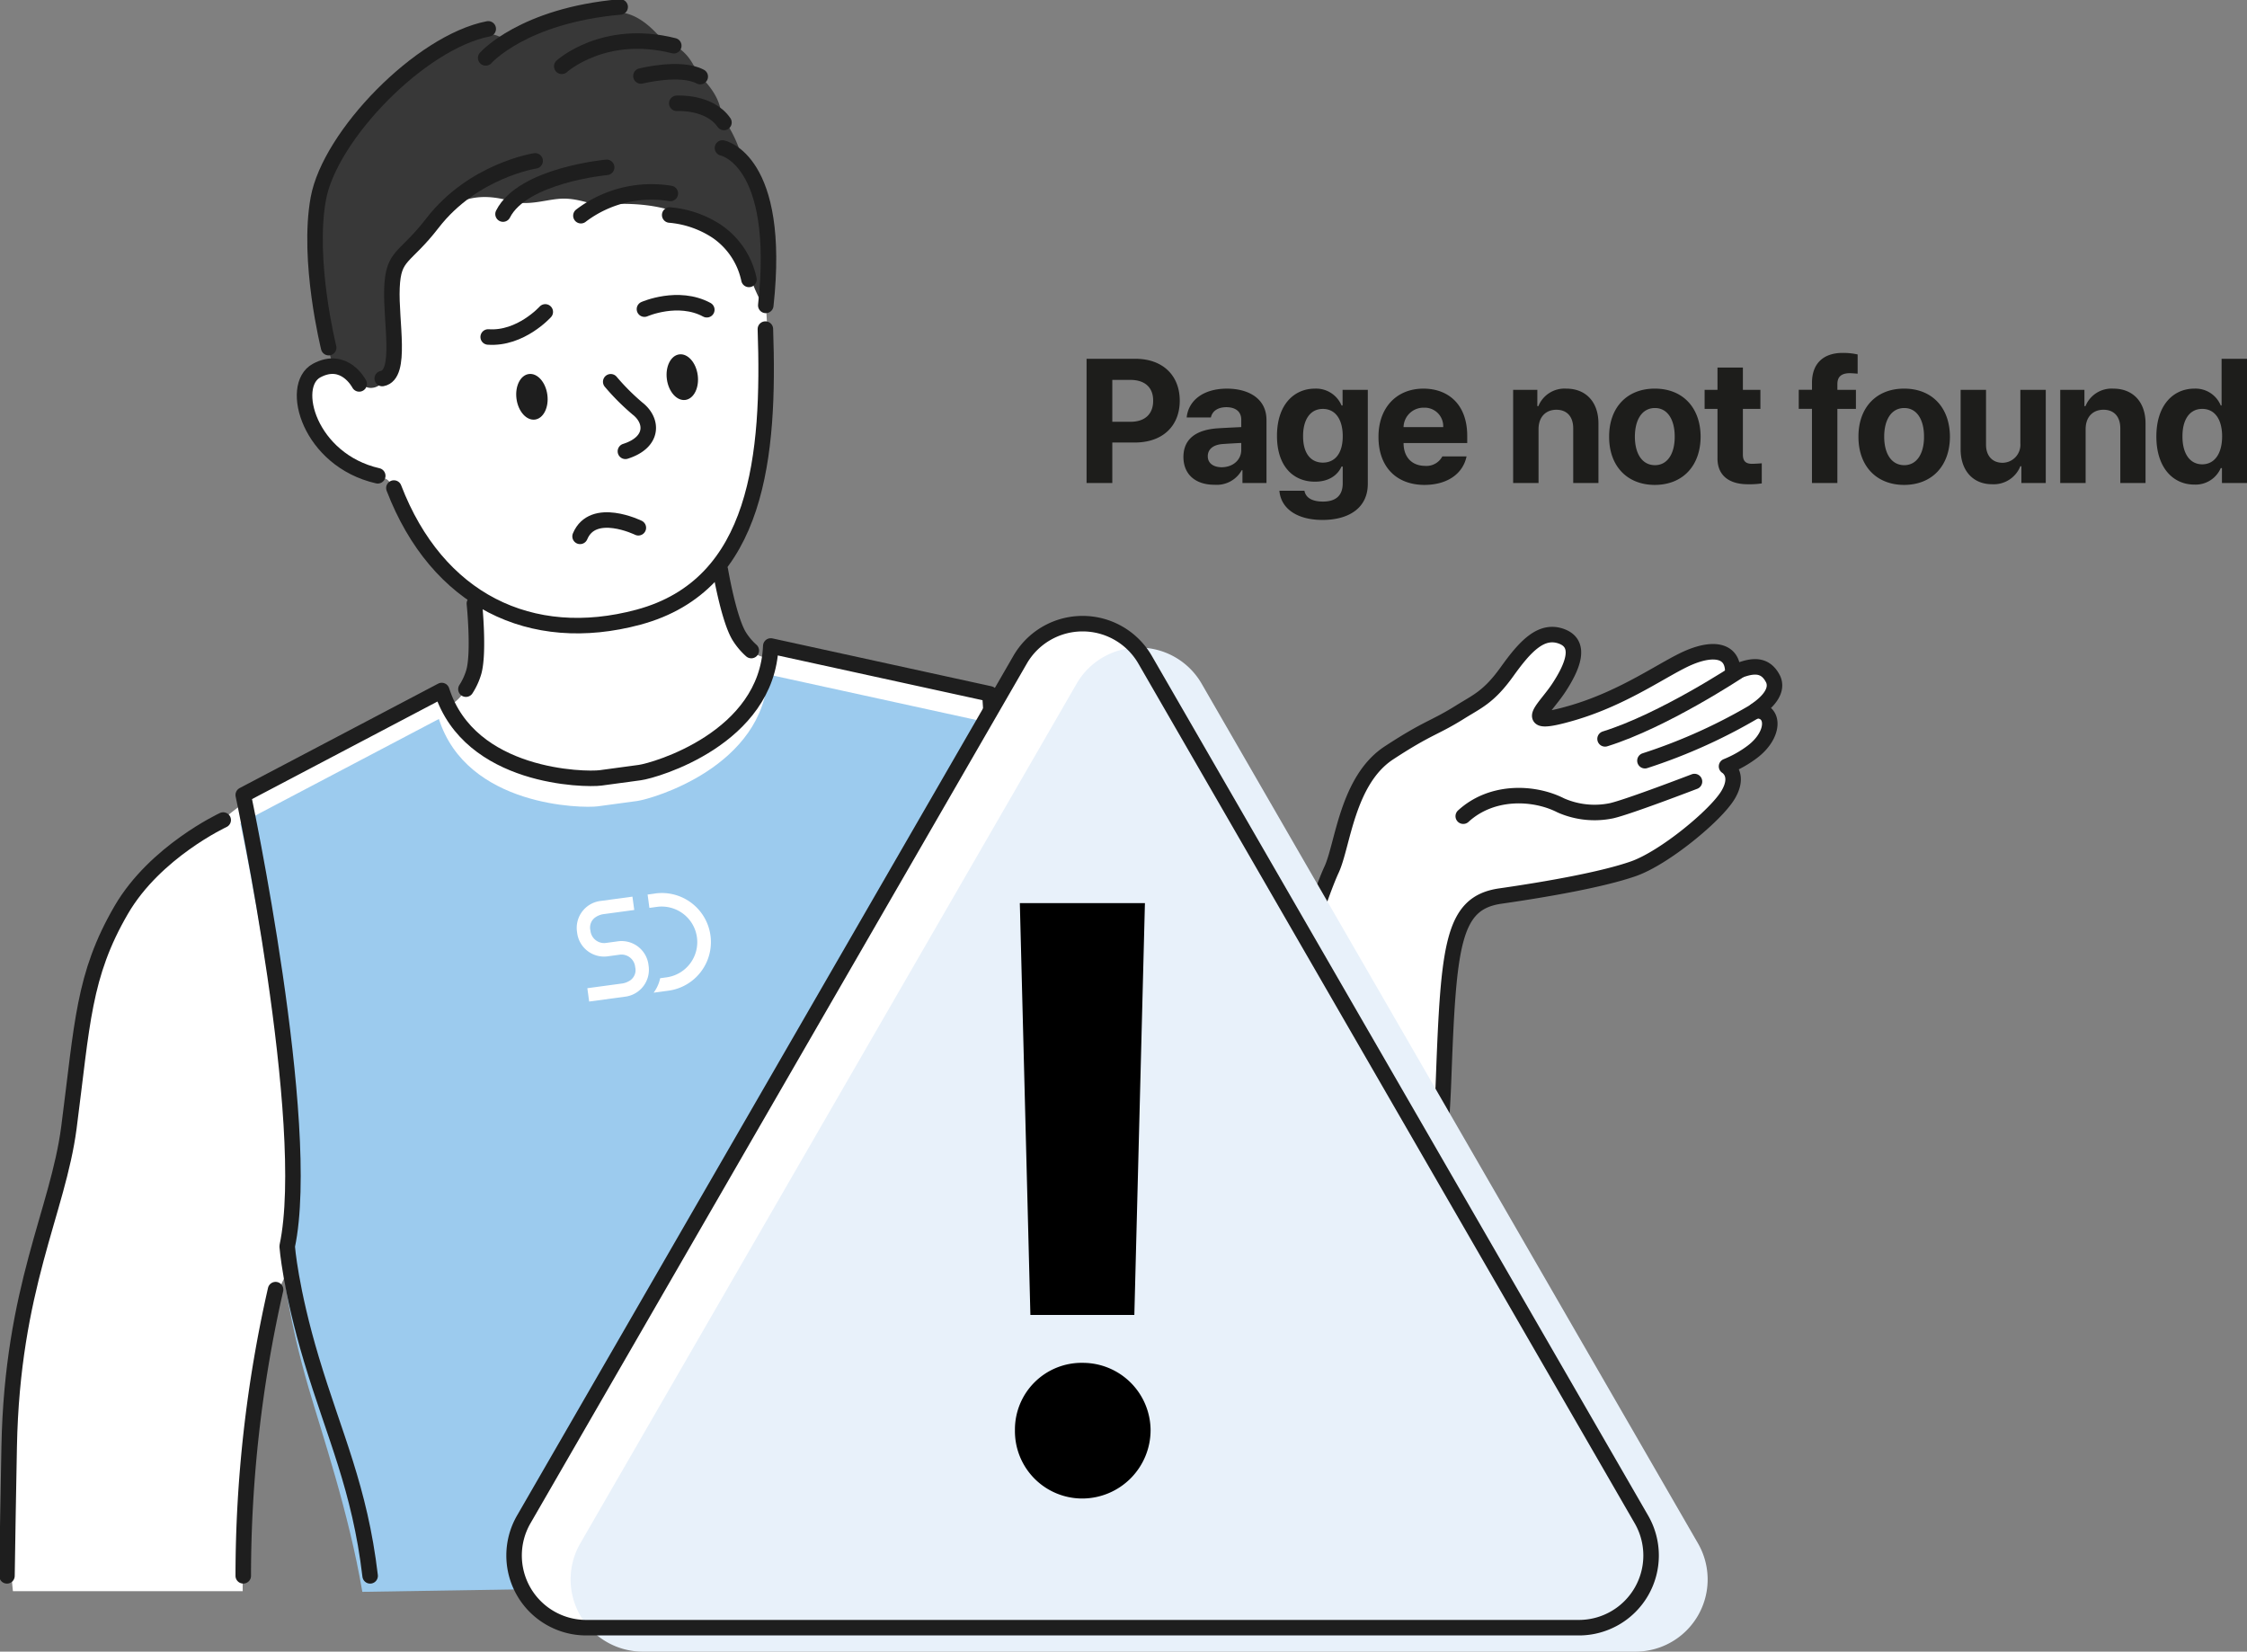
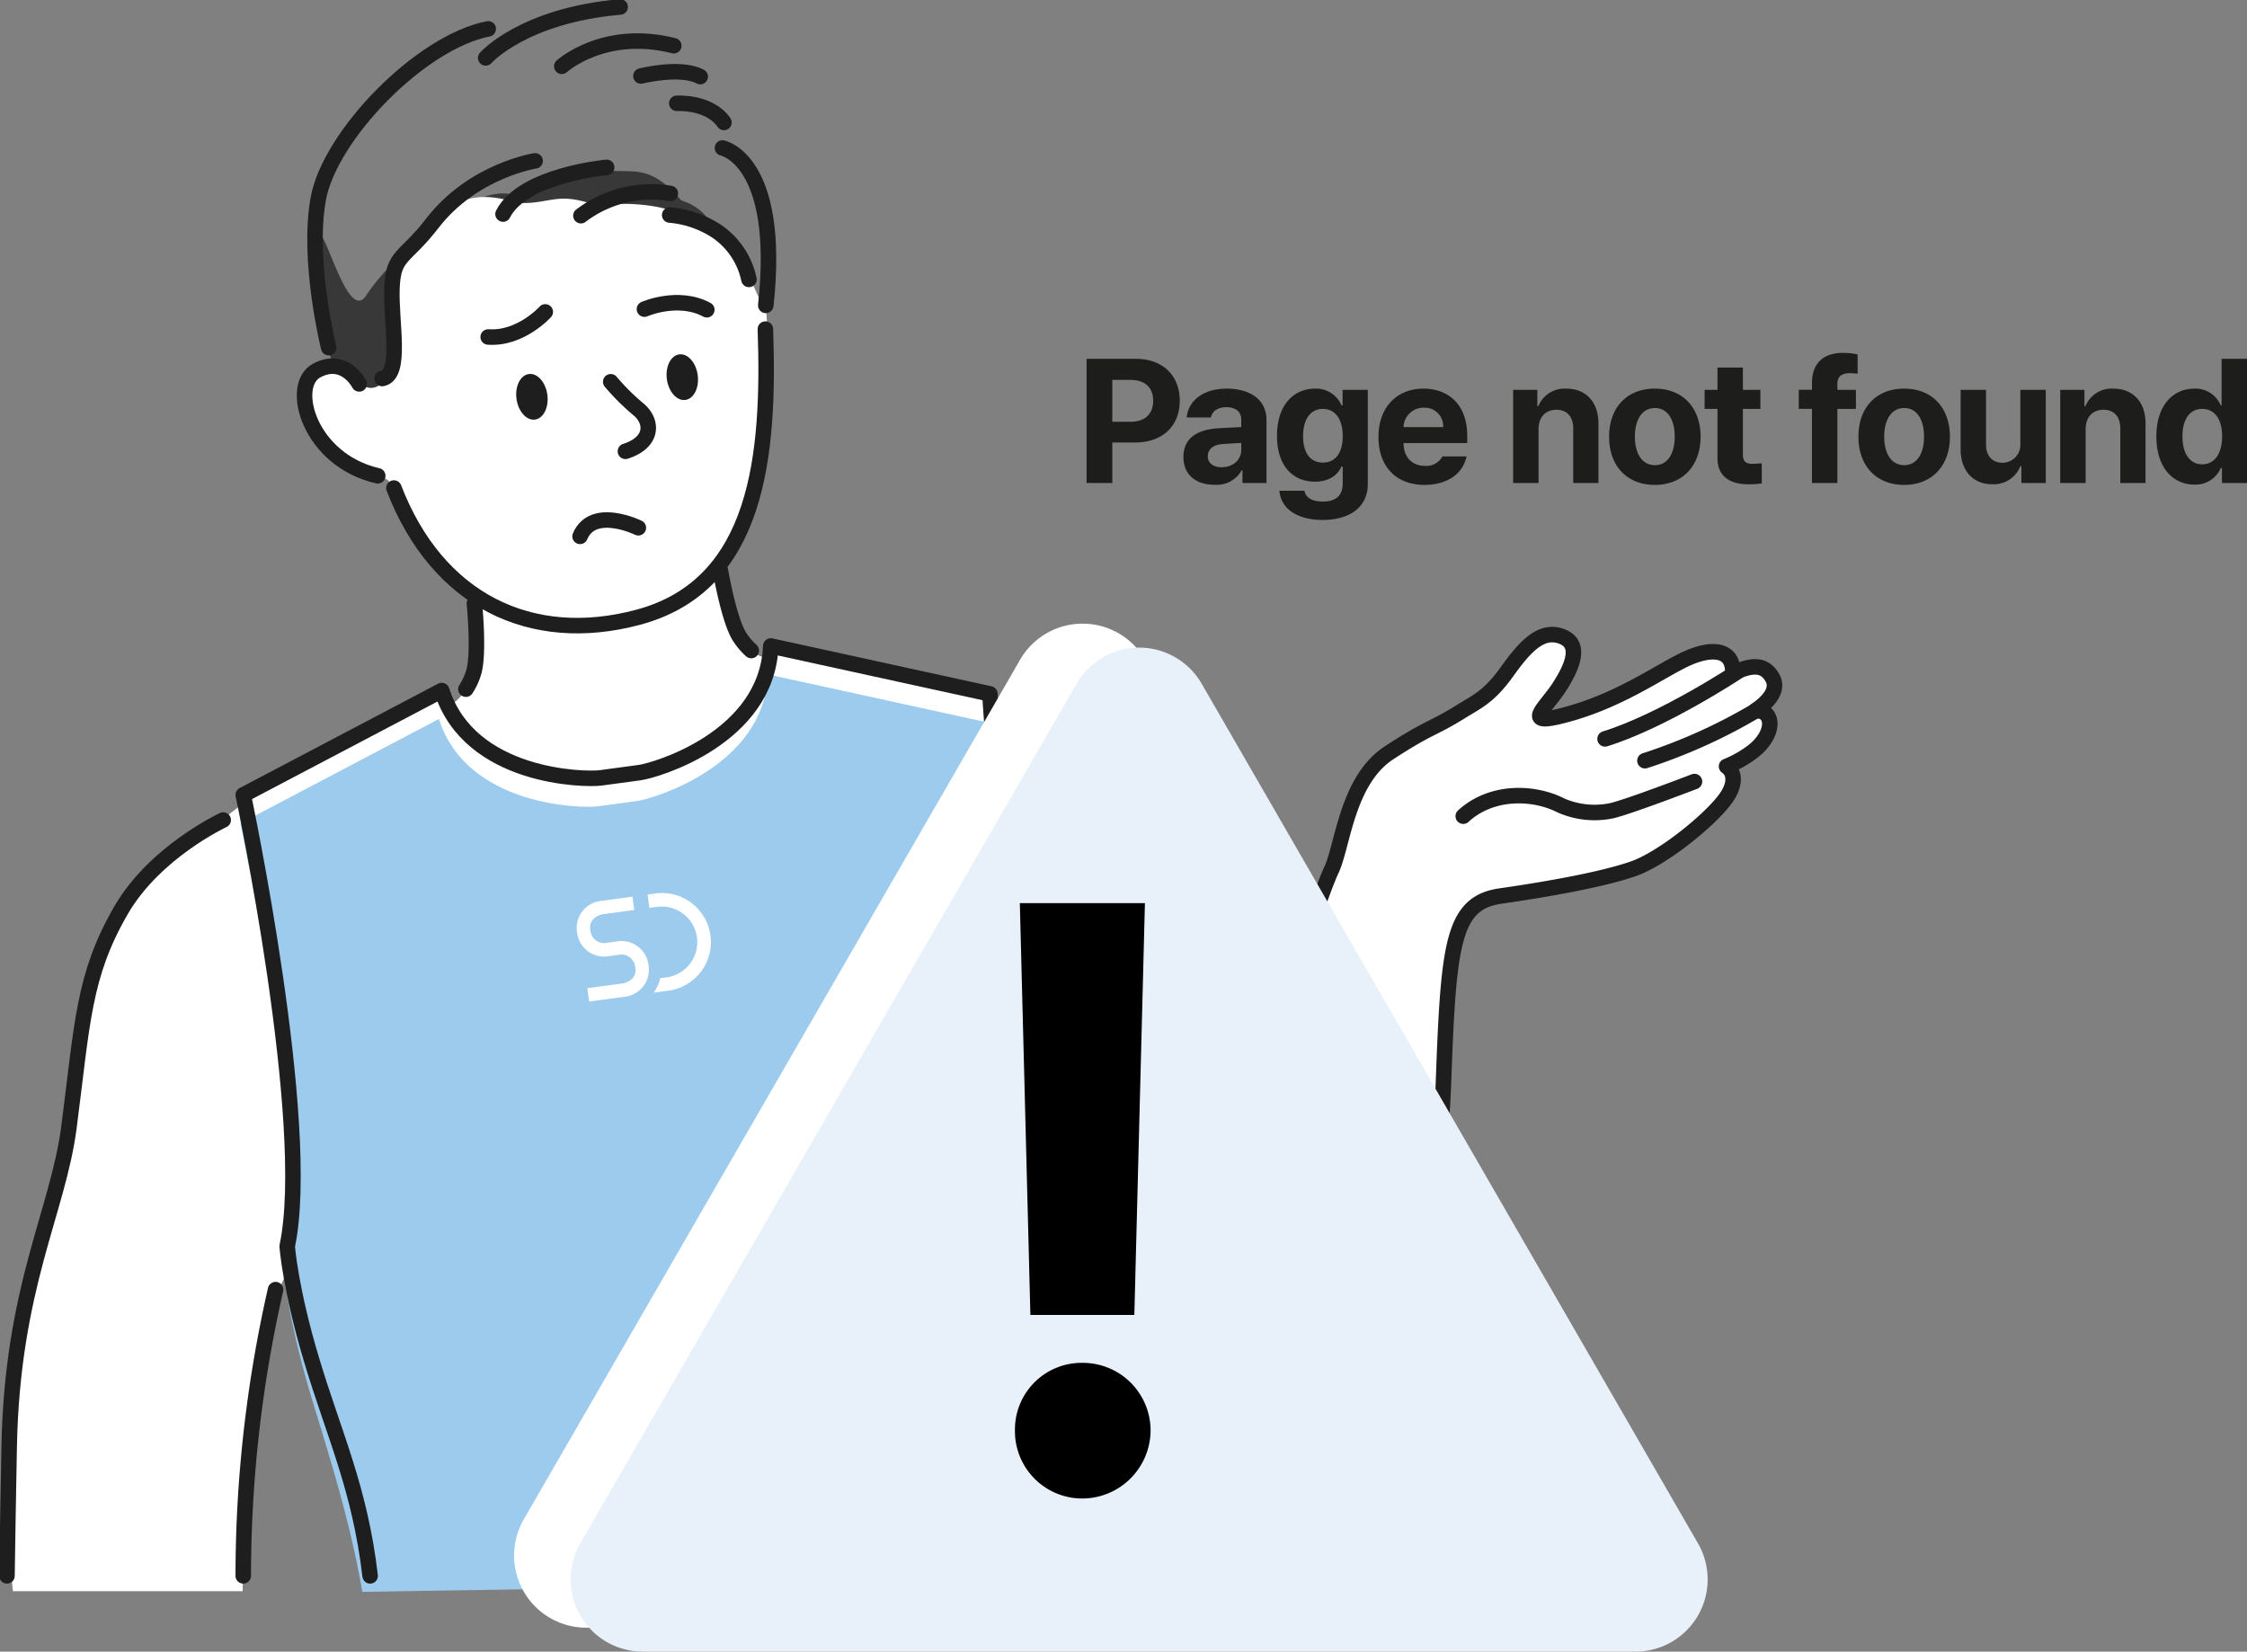
<svg xmlns="http://www.w3.org/2000/svg" id="img01" width="434.692" height="319.514" viewBox="0 0 434.692 319.514">
  <rect x="0" y="0" width="434.692" height="319.514" fill="#808080" stroke="none" />
  <defs>
    <clipPath id="clip-path">
      <rect id="사각형_4142" data-name="사각형 4142" width="344.632" height="319.514" fill="none" />
    </clipPath>
  </defs>
  <g id="그룹_2235" data-name="그룹 2235" transform="translate(-741.412 -301.103)">
    <path id="패스_1047" data-name="패스 1047" d="M2.025,0h4.98V-7.836h4.316c5.545,0,8.732-3.3,8.732-8.1,0-4.731-3.138-8.1-8.6-8.1H2.025Zm4.98-11.853v-8.1h3.52c2.955.017,4.4,1.627,4.383,4.018.017,2.424-1.428,4.084-4.383,4.084ZM20.761-5.047c.017,3.569,2.557,5.4,6.01,5.379A5.533,5.533,0,0,0,32.05-2.49h.133V0h4.648V-12.152c.017-4.35-3.7-6.109-7.637-6.109-4.781,0-7.5,2.457-7.8,5.578h4.682c.266-1.229,1.312-1.976,2.988-1.992,1.843.017,2.872.88,2.889,2.391v1.461c-.764.033-3.187.149-4.482.232C24-10.376,20.778-9.064,20.761-5.047Zm4.715-.133c0-1.395,1.079-2.208,2.789-2.357.83-.066,2.938-.183,3.686-.216v1.312c.017,1.909-1.544,3.37-3.785,3.387C26.588-3.071,25.476-3.8,25.476-5.18ZM47.665,7.139c5.13,0,8.749-2.341,8.766-6.939V-18.029H51.55v3.021h-.2A5.331,5.331,0,0,0,46.2-18.262c-3.984,0-7.338,3.038-7.338,9.131,0,6.01,3.271,8.882,7.338,8.865,2.905.017,4.5-1.461,5.146-2.922h.232V.1c-.017,2.507-1.544,3.486-3.818,3.486-1.959,0-3.32-.647-3.586-2.092H39.331C39.613,4.9,42.685,7.139,47.665,7.139Zm-3.752-16.2c-.017-3.1,1.312-5.279,3.818-5.279,2.474,0,3.852,2.075,3.852,5.279s-1.395,5.1-3.852,5.113C45.241-3.968,43.9-5.943,43.913-9.064ZM67.4.365c4.449-.017,7.437-2.175,8.135-5.512H70.85A3.481,3.481,0,0,1,67.5-3.32c-2.54-.017-4.15-1.693-4.15-4.416H75.665V-9.131c0-6.143-3.735-9.131-8.467-9.131-5.279,0-8.716,3.769-8.7,9.33C58.482-3.221,61.869.349,67.4.365ZM63.346-10.824A3.858,3.858,0,0,1,67.3-14.576a3.583,3.583,0,0,1,3.719,3.752Zm26.116.4c0-2.374,1.411-3.752,3.453-3.752s3.237,1.328,3.254,3.553V0h4.881V-11.488c.017-4.2-2.44-6.773-6.209-6.773a5.451,5.451,0,0,0-5.412,3.387h-.2v-3.154H84.548V0h4.914ZM111.95.365c5.462-.017,8.849-3.752,8.865-9.33-.017-5.562-3.4-9.3-8.865-9.3-5.445,0-8.849,3.735-8.832,9.3C103.1-3.387,106.5.349,111.95.365ZM108.1-8.965c0-3.171,1.312-5.545,3.885-5.545,2.507,0,3.835,2.374,3.818,5.545.017,3.154-1.312,5.5-3.818,5.512C109.41-3.47,108.1-5.811,108.1-8.965Zm24.281-9.064h-3.387v-4.316h-4.914v4.316h-2.49v3.686h2.49v9.5c-.033,3.5,2.391,5.1,5.943,5.08a15.6,15.6,0,0,0,2.623-.166V-3.818c-.6.05-1.461.1-1.959.1-1-.033-1.71-.382-1.693-1.826v-8.8h3.387Zm18.48,0h-3.586v-1.1c0-1.511.847-2.108,2.424-2.125.266.017.78.033,1.494.1v-3.719a12.864,12.864,0,0,0-2.922-.3c-3.619,0-5.91,1.976-5.91,5.777v1.361H139.8v3.686h2.557V0h4.914V-14.344h3.586ZM160.182.365c5.462-.017,8.849-3.752,8.865-9.33-.017-5.562-3.4-9.3-8.865-9.3-5.445,0-8.849,3.735-8.832,9.3C151.333-3.387,154.737.349,160.182.365Zm-3.852-9.33c0-3.171,1.312-5.545,3.885-5.545,2.507,0,3.835,2.374,3.818,5.545.017,3.154-1.312,5.5-3.818,5.512C157.642-3.47,156.33-5.811,156.33-8.965ZM182.67-7.67a3.483,3.483,0,0,1-3.486,3.752c-1.926-.017-3.154-1.345-3.154-3.486V-18.029h-4.914V-6.541c0,4.217,2.474,6.773,6.076,6.773a5.549,5.549,0,0,0,5.479-3.486h.2V0h4.715V-18.029H182.67ZM195.3-10.426c0-2.374,1.411-3.752,3.453-3.752s3.237,1.328,3.254,3.553V0h4.881V-11.488c.017-4.2-2.44-6.773-6.209-6.773a5.451,5.451,0,0,0-5.412,3.387h-.2v-3.154h-4.682V0H195.3ZM216.323.3a5.3,5.3,0,0,0,5.113-3.187h.232V0h4.848V-24.039H221.6v9.031h-.166a5.263,5.263,0,0,0-5.113-3.254c-3.984,0-7.338,3.088-7.338,9.264C208.985-2.972,212.206.3,216.323.3Zm-2.291-9.33c-.017-3.138,1.312-5.312,3.818-5.312,2.474,0,3.852,2.075,3.852,5.312,0,3.254-1.395,5.4-3.852,5.412C215.36-3.636,214.015-5.844,214.032-9.031Z" transform="translate(949.588 394.548)" fill="#1d1d1b" />
    <g id="그룹_2233" data-name="그룹 2233" transform="translate(741.412 301.103)">
      <g id="그룹_2230" data-name="그룹 2230">
        <g id="그룹_2229" data-name="그룹 2229" clip-path="url(#clip-path)">
-           <path id="패스_1007" data-name="패스 1007" d="M129.775,42.931c4.512.5,6.476-.585,8.983-.418s4.679.5,9.024,4.345,6.184,14.874,6.184,14.874c3.51-26.071-2.089-26.026-3.51-30.917a24.407,24.407,0,0,0-4.011-8.19c-.167-3.844-3.092-6.559-4.261-7.9s-1.629-4.888-7.019-6.644c-5.347-6.35-8.606-5.515-12.617-5.682s-9.86,2.172-12.2,3.008-4.679,2.84-7.019,1.838c-8.272-3.545-24.9,12.7-29.079,19.219S68.233,36.663,67.9,48.195s4.179,25.4,4.179,25.4,10.194,4.8,10.7-1.712-.753-13.788.375-17.674a19.114,19.114,0,0,1,4.638-7.855c1.629-1.88,4.262-1.783,8.523-3.677,2.256-1,3.635-.752,5.766-1.128a40.249,40.249,0,0,1,10.654-.125,129.115,129.115,0,0,0,17.047,1.5" transform="translate(-6.905 -0.244)" fill="#383838" />
+           <path id="패스_1007" data-name="패스 1007" d="M129.775,42.931c4.512.5,6.476-.585,8.983-.418s4.679.5,9.024,4.345,6.184,14.874,6.184,14.874a24.407,24.407,0,0,0-4.011-8.19c-.167-3.844-3.092-6.559-4.261-7.9s-1.629-4.888-7.019-6.644c-5.347-6.35-8.606-5.515-12.617-5.682s-9.86,2.172-12.2,3.008-4.679,2.84-7.019,1.838c-8.272-3.545-24.9,12.7-29.079,19.219S68.233,36.663,67.9,48.195s4.179,25.4,4.179,25.4,10.194,4.8,10.7-1.712-.753-13.788.375-17.674a19.114,19.114,0,0,1,4.638-7.855c1.629-1.88,4.262-1.783,8.523-3.677,2.256-1,3.635-.752,5.766-1.128a40.249,40.249,0,0,1,10.654-.125,129.115,129.115,0,0,0,17.047,1.5" transform="translate(-6.905 -0.244)" fill="#383838" />
          <path id="패스_1008" data-name="패스 1008" d="M148.438,64.3c2.34,36.934-8.69,49.635-8.69,49.635s2,16.879,8.523,17.548l1.046-2.2s38.228,9.22,46.584,10.725,20.222,3.342,27.241,13.2,12.534,25.4,14.372,31.251S246.37,212.7,246.37,212.7s4.679-22.227,7.687-30.918,5.181-14.2,6.351-18.383,3.984-10.688,8.509-13.449,16.559-8.444,19.066-11.452,7.185-9.191,9.692-10.361,5.342-1.13,6.8,1.182-3.286,9.492-5.963,13.264c3.407.366,10.831-1.947,18.254-5.476s14.174-8.352,17.279-5.963a4.1,4.1,0,0,1,1.372,3.387s5.328-3.422,7.841,1.241c1.374,2.551-1.181,4.376-1.789,5.228s1.582.974,1.095,3.651-3.407,5.232-7.179,7.667c.608,1.825,1.7,4.5-3.286,9.249s-10.831,9.126-14.36,10.344-14.6,4.015-19.47,4.5-13.751,1.338-15.7,7.3-2.8,19.349-2.92,24.217-1.1,34.438-6.814,44.538-7.667,12.169-15.211,13.751-12.535.852-20.566-5.6-27.5-31.518-30.057-36.751c.366,9.614.608,23.365.608,23.365L56.856,248.635c-10.362,15.375-9.693,63.505-9.693,63.505H2.709c-2.34-21.726,2-55.818,5.013-64.508s6.017-21.057,7.687-38.438c3.158-32.849,22.794-41.842,27.074-45.624,10.779-9.525,33.193-20.707,42.783-25.152,1.285-.595,1.42,2.761,2.423,2.089,7.6-5.1,3.927-21.559,3.927-21.559A45.559,45.559,0,0,1,75.573,97.641c-.773-2.066-9.081-.577-14.435-10.312s.487-11.682,2.191-12.169,4.64-.163,7.063,3.43c1.373,2.035,6.184.251,6.059-7.145S74.7,58.535,76.7,55.778s6.719-8.614,9.233-10.529c4.447-3.387,8.817-3.259,13.2-2.006,3.51,1,7.025-.472,10.027-.5,3.261-.032,5.621,1.316,7.52,1.17,10.186-.783,14.27,1.529,17.381,2.34,3.844,1,8.857,3.175,10.529,9.192s3.844,8.857,3.844,8.857" transform="translate(-0.208 -4.316)" fill="#fff" />
          <path id="패스_1009" data-name="패스 1009" d="M216.554,320.469c-3.359-21.626-3.411-42.98-4.035-57.183s-1.292-22.337-1.292-22.337c-11.127-21.442-15.016-86.439-15.016-86.439l-42.385-9.266c-.712,17.84-22.352,24.087-25.33,24.491l-7.593,1.028c-2.975.4-25.3.105-30.729-16.9l-38.4,20.2s13.526,63.69,8.5,87.321c0,0,.713,8.23,4.693,21.878,2.609,8.954,7.773,24.038,10.394,39.46" transform="translate(-5.267 -14.775)" fill="#9ccbee" />
          <path id="패스_1010" data-name="패스 1010" d="M79.748,100.067C66.531,97.058,62.506,82.622,67.927,79.709s8.23,2.583,8.23,2.583" transform="translate(-6.672 -8.022)" fill="none" stroke="#1e1e1e" stroke-linecap="round" stroke-linejoin="round" stroke-width="3" />
          <path id="패스_1011" data-name="패스 1011" d="M84.83,101.621c8.356,21.726,26.5,30.576,47.3,24.985,23.313-6.267,25.4-31.5,24.567-55.734" transform="translate(-8.629 -7.209)" fill="none" stroke="#1e1e1e" stroke-linecap="round" stroke-linejoin="round" stroke-width="3" />
          <path id="패스_1012" data-name="패스 1012" d="M146,76.319c1.646-.223,3.248,1.57,3.578,4s-.738,4.588-2.386,4.812-3.248-1.57-3.579-4,.739-4.589,2.387-4.812" transform="translate(-14.603 -7.762)" fill="#1e1e1e" />
          <path id="패스_1013" data-name="패스 1013" d="M113.616,80.548c1.647-.223,3.249,1.57,3.579,4s-.738,4.588-2.386,4.812-3.249-1.57-3.579-4,.739-4.589,2.386-4.812" transform="translate(-11.309 -8.192)" fill="#1e1e1e" />
          <path id="패스_1014" data-name="패스 1014" d="M138.789,66.435s6.521-2.867,12.065.12" transform="translate(-14.118 -6.632)" fill="none" stroke="#1e1e1e" stroke-linecap="round" stroke-linejoin="round" stroke-width="3" />
          <path id="패스_1015" data-name="패스 1015" d="M116.182,67.17s-4.764,5.3-11.046,4.852" transform="translate(-10.695 -6.833)" fill="none" stroke="#1e1e1e" stroke-linecap="round" stroke-linejoin="round" stroke-width="3" />
          <path id="패스_1016" data-name="패스 1016" d="M101.98,129.974s.955,9.4-.107,13.22a12.762,12.762,0,0,1-1.529,3.346" transform="translate(-10.207 -13.221)" fill="none" stroke="#1e1e1e" stroke-linecap="round" stroke-linejoin="round" stroke-width="3" />
          <path id="패스_1017" data-name="패스 1017" d="M155.14,122.805s1.576,9.312,3.617,12.716a12.716,12.716,0,0,0,2.362,2.819" transform="translate(-15.781 -12.492)" fill="none" stroke="#1e1e1e" stroke-linecap="round" stroke-linejoin="round" stroke-width="3" />
          <path id="패스_1018" data-name="패스 1018" d="M82.318,76.752c3.908-.719,1.61-11.04,1.885-17.571s2.438-5.508,7.836-12.5C99.907,36.492,111.9,34.644,111.9,34.644" transform="translate(-8.374 -3.524)" fill="none" stroke="#1e1e1e" stroke-linecap="round" stroke-linejoin="round" stroke-width="3" />
          <path id="패스_1019" data-name="패스 1019" d="M108.332,45.079c3.81-7.559,20.05-9.04,20.05-9.04" transform="translate(-11.02 -3.666)" fill="none" stroke="#1e1e1e" stroke-linecap="round" stroke-linejoin="round" stroke-width="3" />
          <path id="패스_1020" data-name="패스 1020" d="M125.106,45.928a22.525,22.525,0,0,1,17.3-4.3" transform="translate(-12.726 -4.204)" fill="none" stroke="#1e1e1e" stroke-linecap="round" stroke-linejoin="round" stroke-width="3" />
          <path id="패스_1021" data-name="패스 1021" d="M159.559,58.762a15.008,15.008,0,0,0-6.184-9.276,19.556,19.556,0,0,0-9.146-3.18" transform="translate(-14.672 -4.71)" fill="none" stroke="#1e1e1e" stroke-linecap="round" stroke-linejoin="round" stroke-width="3" />
          <path id="패스_1022" data-name="패스 1022" d="M70.485,67.886s-4.2-16.815-2.006-28.828C70.7,26.875,88.19,8.787,101.353,6.214" transform="translate(-6.902 -0.632)" fill="none" stroke="#1e1e1e" stroke-linecap="round" stroke-linejoin="round" stroke-width="3" />
          <path id="패스_1023" data-name="패스 1023" d="M130.616,1.5C111.808,3.147,104.6,11.356,104.6,11.356" transform="translate(-10.64 -0.153)" fill="none" stroke="#1e1e1e" stroke-linecap="round" stroke-linejoin="round" stroke-width="3" />
          <path id="패스_1024" data-name="패스 1024" d="M142.655,9.745c-13.55-3.422-21.669,3.983-21.669,3.983" transform="translate(-12.307 -0.899)" fill="none" stroke="#1e1e1e" stroke-linecap="round" stroke-linejoin="round" stroke-width="3" />
          <path id="패스_1025" data-name="패스 1025" d="M149.507,16.392c-3.856-2.044-11.473-.117-11.473-.117" transform="translate(-14.041 -1.572)" fill="none" stroke="#1e1e1e" stroke-linecap="round" stroke-linejoin="round" stroke-width="3" />
          <path id="패스_1026" data-name="패스 1026" d="M154.879,25.956c-2.847-4.115-9.126-3.708-9.126-3.708" transform="translate(-14.827 -2.262)" fill="none" stroke="#1e1e1e" stroke-linecap="round" stroke-linejoin="round" stroke-width="3" />
          <path id="패스_1027" data-name="패스 1027" d="M163.971,62.322c3.083-28.232-8.381-30.452-8.381-30.452" transform="translate(-15.827 -3.242)" fill="none" stroke="#1e1e1e" stroke-linecap="round" stroke-linejoin="round" stroke-width="3" />
          <path id="패스_1028" data-name="패스 1028" d="M217.167,314.343c-3.36-21.628-3.413-42.98-4.035-57.183s-1.292-22.337-1.292-22.337c-11.127-21.442-15.016-86.439-15.016-86.439l-42.386-9.266c-.711,17.841-22.352,24.088-25.33,24.491l-7.592,1.028c-2.977.4-25.3.105-30.731-16.9l-38.4,20.2s13.526,63.69,8.5,87.321c0,0,.606,8.261,4.693,21.878,4.428,14.763,9.349,24.853,11.355,41.871" transform="translate(-5.329 -14.152)" fill="none" stroke="#1e1e1e" stroke-linecap="round" stroke-linejoin="round" stroke-width="3" />
          <path id="패스_1029" data-name="패스 1029" d="M43.334,176.6s-13.17,6.109-19.727,17.39c-7.375,12.692-7.5,21.945-10.118,42.07-2.123,16.307-10.967,30.925-11.56,61.747-.183,9.551-.322,17.968-.428,25.011" transform="translate(-0.153 -17.964)" fill="none" stroke="#1e1e1e" stroke-linecap="round" stroke-linejoin="round" stroke-width="3" />
          <path id="패스_1030" data-name="패스 1030" d="M220.365,151.614s17.861-.39,26.823,15.542c11.281,20.055,15.042,38.1,18.049,47.629" transform="translate(-22.416 -15.423)" fill="none" stroke="#1e1e1e" stroke-linecap="round" stroke-linejoin="round" stroke-width="3" />
          <path id="패스_1031" data-name="패스 1031" d="M58.64,277.738A249.682,249.682,0,0,0,52.388,333.1" transform="translate(-5.329 -28.253)" fill="none" stroke="#1e1e1e" stroke-linecap="round" stroke-linejoin="round" stroke-width="3" />
          <path id="패스_1032" data-name="패스 1032" d="M268.228,232.741c3.954-25.215,11.212-45.877,13.414-50.589s3-17.3,11.122-22.612c7.682-5.029,8.64-4.687,13.79-7.909,3.271-2.046,5.523-2.89,9.022-7.773s6.611-8.3,10.55-6.858,2.233,5.781-.54,9.994-7.746,7.841,2.562,4.846,17.9-8.714,22.684-10.741,8.584-1.422,8.434,3.023c3.193-1.408,6.156-2.229,7.84,1.241,1.209,2.907-2.7,5.47-3.476,6.029,3.682-.214,3.955,4.5-.558,7.941a21.824,21.824,0,0,1-5.012,2.828s2.633,1.525.323,5.469-12.335,12.227-18.318,14.327-16.781,4-25.779,5.291c-9.286,1.337-10.008,9.5-10.975,35.7-.835,22.619-4.964,46.128-17.261,51.3s-19,1.057-28.2-6.338-21.392-27.074-21.392-27.074" transform="translate(-24.053 -13.902)" fill="none" stroke="#1e1e1e" stroke-linecap="round" stroke-linejoin="round" stroke-width="3" />
          <path id="패스_1033" data-name="패스 1033" d="M140.9,192.423l-1.432.194.349,2.582,1.433-.194A6.88,6.88,0,1,1,143.1,208.64l-1.2.163a7.2,7.2,0,0,1-1.264,2.8l2.815-.381A9.49,9.49,0,1,0,141,192.4l-.1.013Z" transform="translate(-14.187 -19.564)" fill="#fff" />
          <path id="패스_1034" data-name="패스 1034" d="M133.472,212.466l-6.864.929-.349-2.582,6.866-.929a3.866,3.866,0,0,0,1.459-.61,2.408,2.408,0,0,0,.932-2.53,2.667,2.667,0,0,0-2.887-2.426c-.085.007-.17.019-.253.034l-2.026.274a5.25,5.25,0,0,1-6.036-4.324c-.017-.1-.031-.2-.041-.3a5.251,5.251,0,0,1,4.324-6.036c.1-.017.2-.031.3-.041l6.086-.824.349,2.582-6.087.824a3.813,3.813,0,0,0-1.458.61,2.409,2.409,0,0,0-.933,2.53,2.668,2.668,0,0,0,2.89,2.426c.084-.008.168-.019.252-.034l2.025-.275a5.251,5.251,0,0,1,6.036,4.325c.016.1.03.2.04.3a5.25,5.25,0,0,1-4.324,6.036c-.1.017-.2.031-.3.041" transform="translate(-12.634 -19.643)" fill="#fff" />
          <path id="패스_1035" data-name="패스 1035" d="M134.369,95.672c5.515-1.754,5.347-5.933,2.34-8.272a44.142,44.142,0,0,1-5.181-5.181" transform="translate(-13.38 -8.364)" fill="none" stroke="#1e1e1e" stroke-linecap="round" stroke-linejoin="round" stroke-width="3" />
          <path id="패스_1036" data-name="패스 1036" d="M136.2,113.491s-8.773-4.3-11.276,1.663" transform="translate(-12.708 -11.392)" fill="none" stroke="#1e1e1e" stroke-linecap="round" stroke-linejoin="round" stroke-width="3" />
          <path id="패스_1037" data-name="패스 1037" d="M359.861,168.313s-12.748,4.9-16.052,5.651a16.2,16.2,0,0,1-9.816-1.04c-5.144-2.623-13.313-3-18.864,2.09" transform="translate(-32.056 -17.121)" fill="none" stroke="#1e1e1e" stroke-linecap="round" stroke-linejoin="round" stroke-width="3" />
          <path id="패스_1038" data-name="패스 1038" d="M354.257,162.681a106.112,106.112,0,0,0,22.163-10.1" transform="translate(-36.036 -15.521)" fill="none" stroke="#1e1e1e" stroke-linecap="round" stroke-linejoin="round" stroke-width="3" />
          <path id="패스_1039" data-name="패스 1039" d="M371.393,144.583s-14.386,9.535-25.727,13.064" transform="translate(-35.162 -14.708)" fill="none" stroke="#1e1e1e" stroke-linecap="round" stroke-linejoin="round" stroke-width="3" />
        </g>
      </g>
      <g id="그룹_2232" data-name="그룹 2232">
        <g id="그룹_2231" data-name="그룹 2231" clip-path="url(#clip-path)">
          <path id="패스_1040" data-name="패스 1040" d="M208.6,141.293a13.963,13.963,0,0,1,24.184,0l48.009,83.154L328.8,307.6a13.963,13.963,0,0,1-12.093,20.944H124.674A13.963,13.963,0,0,1,112.582,307.6l48.009-83.154Z" transform="translate(-11.26 -13.663)" fill="#fff" />
          <path id="패스_1041" data-name="패스 1041" d="M220.776,146.448a13.963,13.963,0,0,1,24.184,0L292.97,229.6l48.009,83.154A13.963,13.963,0,0,1,328.887,333.7H136.849a13.963,13.963,0,0,1-12.092-20.944L172.767,229.6Z" transform="translate(-12.498 -14.187)" fill="#e8f1fa" />
-           <path id="패스_1042" data-name="패스 1042" d="M208.6,141.293a13.963,13.963,0,0,1,24.184,0l48.009,83.154L328.8,307.6a13.963,13.963,0,0,1-12.093,20.944H124.674A13.963,13.963,0,0,1,112.582,307.6l48.009-83.154Z" transform="translate(-11.26 -13.663)" fill="none" stroke="#1e1e1e" stroke-linecap="round" stroke-linejoin="round" stroke-width="3" />
          <path id="패스_1043" data-name="패스 1043" d="M230.81,279.185a13.11,13.11,0,0,1,13.042,13.042,13.248,13.248,0,0,1-13.042,13.2,13.03,13.03,0,0,1-13.2-13.2,12.9,12.9,0,0,1,13.2-13.042m9.9-9.271H220.6l-2.043-79.668h24.2Z" transform="translate(-21.266 -15.536)" />
        </g>
      </g>
    </g>
  </g>
</svg>